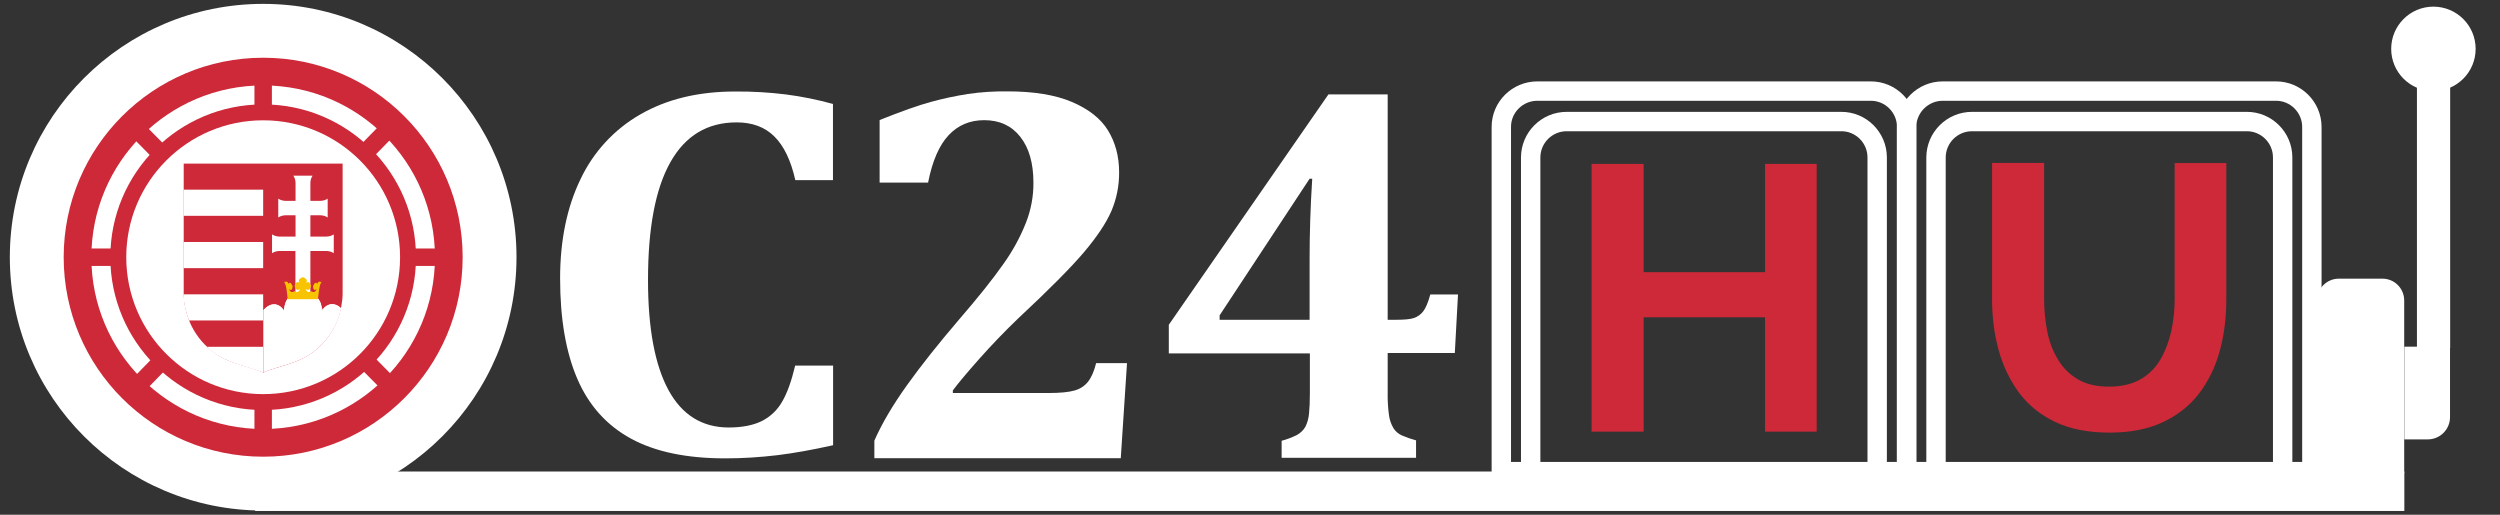
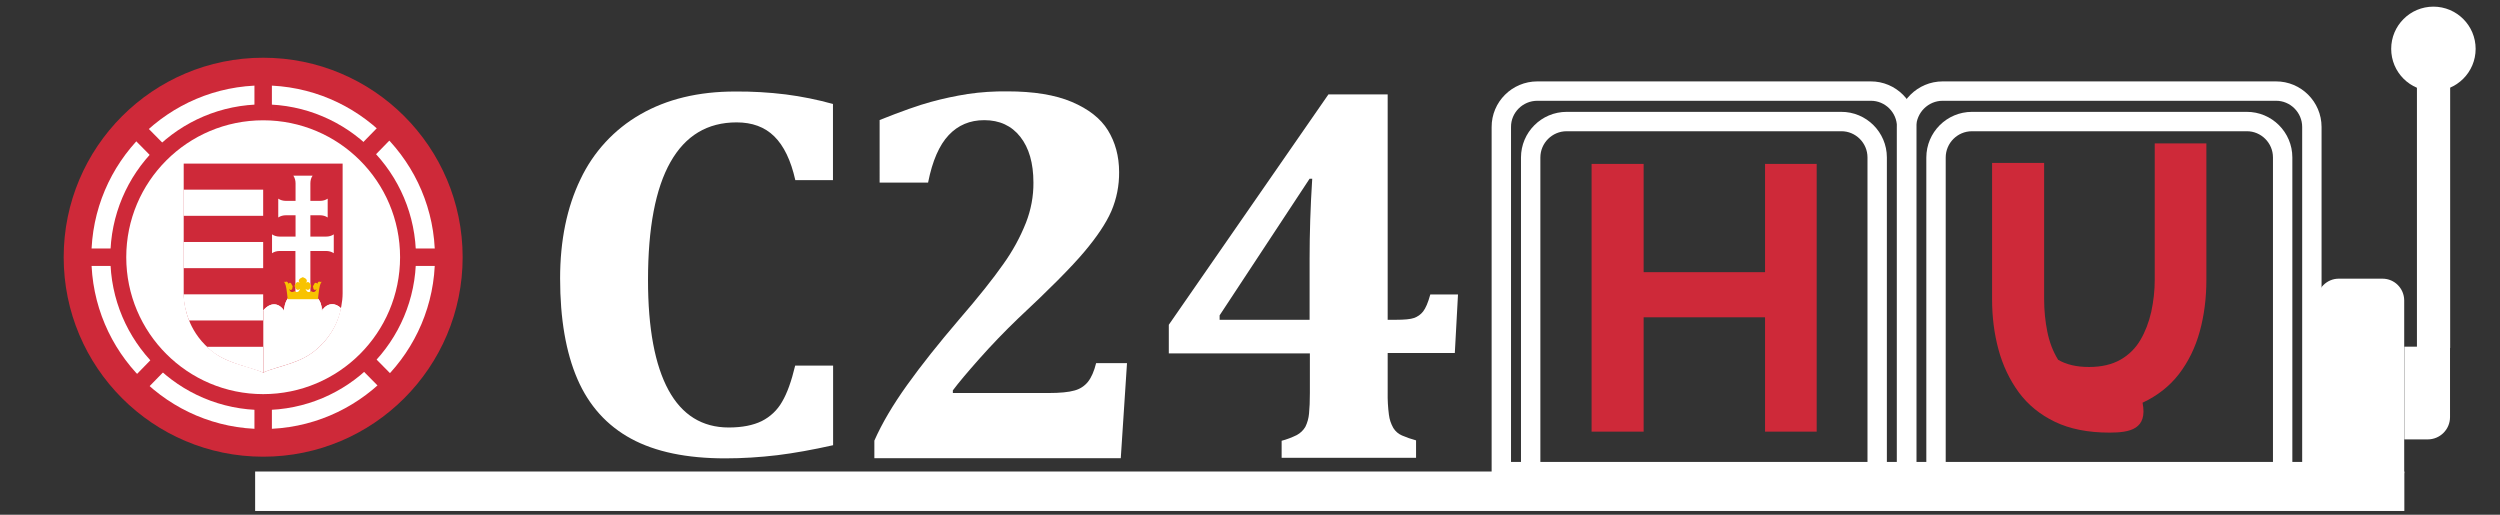
<svg xmlns="http://www.w3.org/2000/svg" version="1.1" id="Layer_1" x="0px" y="0px" viewBox="0 0 1805.9 371.8" style="enable-background:new 0 0 1805.9 371.8;" xml:space="preserve">
  <rect x="0" y="0" width="1805.9" height="371.8" fill="#333333" stroke="none" />
  <style type="text/css">
	.st0{fill:#FFFFFF;}
	.st1{fill:none;stroke:#FFFFFF;stroke-width:14;stroke-miterlimit:10;}
	.st2{fill:#CE2939;}
	.st3{fill:none;}
	.st4{fill:#F8C300;}
</style>
  <g id="Layer_2_1_">
</g>
  <rect x="184.3" y="340.6" class="st0" width="1552.5" height="28.5" />
  <path class="st1" d="M1424.5,87.8h198.4c14.3-0.1,26,11.6,26,25.9c0,0.1,0,0.1,0,0.1v228.6h-250.4V113.8  C1398.5,99.5,1410.1,87.8,1424.5,87.8C1424.5,87.8,1424.5,87.8,1424.5,87.8z" />
  <path class="st1" d="M1403.3,65.8H1644c14.3-0.1,26,11.6,26,25.9c0,0.1,0,0.1,0,0.1v248.9h-292.8V91.8  C1377.3,77.5,1389,65.8,1403.3,65.8z" />
  <path class="st1" d="M1131.7,87.8H1330c14.3-0.1,26,11.6,26,25.9c0,0.1,0,0.1,0,0.1v228.6h-250.3V113.8  C1105.7,99.5,1117.3,87.8,1131.7,87.8C1131.7,87.8,1131.7,87.8,1131.7,87.8z" />
  <path class="st1" d="M1110.5,65.8h240.8c14.3-0.1,26,11.6,26,25.9c0,0.1,0,0.1,0,0.1v248.9h-292.8V91.8  C1084.4,77.5,1096.1,65.8,1110.5,65.8C1110.5,65.8,1110.5,65.8,1110.5,65.8z" />
  <rect x="1745.9" y="60.8" class="st0" width="24" height="190.5" />
  <path class="st0" d="M1689.4,201.3h31.6c8.7,0,15.6,7,15.7,15.6l0,0v124.9h-63V217C1673.7,208.4,1680.8,201.3,1689.4,201.3  L1689.4,201.3z" />
  <path class="st0" d="M1736.8,250.4h33v50.9c0,8.9-7.2,16.1-16.1,16.1l0,0h-16.9V250.4z" />
  <circle class="st0" cx="1757.8" cy="35.3" r="30.5" />
  <path class="st0" d="M757.3,283.9c8.4,0,14.7-0.6,18.8-1.8c3.9-1,7.3-3.2,9.8-6.3c2.4-3,4.4-7.5,5.9-13.5h22.3l-4.5,68.7h-178v-12.7  c5.4-12.3,13.3-25.7,23.6-40.1s22.9-30.2,37.6-47.4c14-16.2,24.6-29.5,32-40.1c6.6-9.2,12.1-19.2,16.3-29.8c3.6-9.2,5.5-19.1,5.4-29  c0-14.1-3.2-25.1-9.5-33.1s-15-12-26-12c-10.4,0-18.9,3.6-25.7,10.8c-6.8,7.2-11.8,18.6-14.9,34.3h-35V86.7  c15.8-6.3,28.2-10.7,37.1-13.1c8.8-2.4,17.6-4.3,26.6-5.7c9.4-1.4,19-2,28.5-1.9c19,0,34.6,2.5,46.6,7.6s20.8,11.9,26.1,20.5  s8.1,18.7,8.1,30.2c0.1,9.7-1.8,19.3-5.6,28.2c-3.8,8.7-10.4,18.6-19.8,29.7c-9.4,11.1-25.2,27-47.5,47.8c-10,9.6-19.3,19.3-28,29.1  c-8.7,9.8-15.1,17.4-19.2,22.9v1.9H757.3L757.3,283.9z" />
  <path class="st0" d="M925.8,318.4c3.8-1,7.4-2.4,10.9-4.1c2.6-1.4,4.7-3.4,6.2-5.9c1.5-3,2.4-6.3,2.7-9.7c0.4-4,0.6-8.9,0.6-14.9  v-28.5H844.3v-20.7L959.6,68.2h42.8V231h5.9c6.2,0,10.6-0.4,13.1-1.3c2.6-0.9,4.9-2.5,6.6-4.7c1.8-2.3,3.6-6.4,5.2-12.3h20  l-2.3,42.3h-48.5v28.5c-0.1,5.4,0.2,10.8,0.9,16.1c0.4,3.4,1.5,6.6,3.2,9.6c1.5,2.4,3.7,4.3,6.3,5.4c3.3,1.4,6.7,2.6,10.1,3.5v12.6  h-97.1L925.8,318.4L925.8,318.4z M881,231h65v-43.9c0-18.4,0.6-37.7,1.9-58H946l-65,98.7V231z" />
  <path class="st0" d="M601.7,75.1v55h-27.2c-3.2-14.3-8.3-24.8-15.2-31.6c-6.9-6.8-16-10.1-27.2-10.1c-21.1,0-37,9.6-47.8,28.7  s-16.2,47.5-16.2,85.2c0,35,5,61.5,14.8,79.5s24.4,27,43.5,27c9.7,0,17.7-1.6,23.8-4.6c6.2-3.1,11.3-7.9,14.7-13.9  c3.7-6.2,6.8-14.9,9.5-26.2h27.4v57.5c-14.7,3.3-28.1,5.7-40.2,7.2c-12.6,1.5-25.2,2.3-37.8,2.3c-27.7,0-50.4-4.7-67.9-14.2  s-30.5-23.9-38.8-43.1s-12.5-43.4-12.5-72.7c0-27.4,4.9-51.3,14.7-71.6c9.3-19.7,24.4-36.1,43.3-46.9c19.1-11,41.9-16.5,68.4-16.5  c12.2-0.1,24.4,0.6,36.6,2.1C579.2,69.7,590.5,72,601.7,75.1z" />
-   <circle class="st0" cx="190.1" cy="185.8" r="183" />
  <circle class="st2" cx="190.1" cy="185.8" r="144.1" />
  <circle class="st0" cx="190.1" cy="185.8" r="124.1" />
  <circle class="st2" cx="190.1" cy="185.8" r="110.4" />
  <rect x="183.8" y="57.1" class="st2" width="12.6" height="257.3" />
  <rect x="61.4" y="179.5" class="st2" width="257.3" height="12.6" />
  <polygon class="st2" points="286.6,274.5 277.7,283.5 93.6,97.2 102.5,88.1 " />
  <polygon class="st2" points="94.8,274.4 103.6,283.5 285.5,97.2 276.6,88.1 " />
  <circle class="st0" cx="190.1" cy="185.8" r="98.9" />
  <path class="st2" d="M132.7,118.2v93.6c0,6.2,1.4,13,3.5,18.7c1.2,3.3,4.7,11.4,12,18.7c6.6,6.6,12.5,9.8,20.4,12.7  c8.5,3.1,17.3,5,21.5,7.3c4.2-2.3,13-4.2,21.5-7.3c7.9-2.9,13.8-6.1,20.4-12.7c7.3-7.3,10.8-15.4,12-18.7c2.1-5.7,3.5-12.5,3.5-18.7  v-93.6l-57.4,0H132.7z" />
  <path class="st0" d="M132.6,137h57.5v18.9h-57.5L132.6,137z" />
  <path class="st0" d="M190.2,224.2c4.9-5.8,10.9-5.8,14.9,0c1.2-12,7.8-12.4,13.9-12.4c9.4,0,13.2,4.7,13.6,12.4  c4.1-5.9,10-5.5,13.8-1.5c-2.8,13.9-10.7,23.9-18.6,30.4c-11.3,9.4-25.1,10.8-37.6,15.9L190.2,224.2z" />
  <path class="st0" d="M132.6,174.8h57.5v18.9h-57.5L132.6,174.8z" />
  <path class="st0" d="M132.6,212.6h57.5v18.9h-53.6C134.3,225.7,132.6,219,132.6,212.6L132.6,212.6z" />
  <path class="st0" d="M149.5,250.5h40.6v18.9h0C184,265.7,160.4,262.6,149.5,250.5L149.5,250.5z" />
  <g transform="matrix(0.127,0,0,0.127,174.617,446.499)">
    <path class="st3" d="M-329.5-1837.5h451.2" />
    <path class="st3" d="M-300-1688.9h421.7" />
    <path class="st3" d="M-197.8-1540.2h319.5" />
    <path class="st3" d="M-329.5-1986.2h451.2" />
    <path class="st3" d="M-329.5-2134.8h451.2" />
    <path class="st3" d="M-329.5-2283.5h451.2" />
    <path class="st3" d="M-329.5-2432.1h451.2" />
  </g>
  <path class="st3" d="M132.7,118.2v93.6c0,6.2,1.4,13,3.5,18.7c1.2,3.3,4.7,11.4,12,18.7c6.6,6.6,12.5,9.8,20.4,12.7  c8.5,3.1,17.3,5,21.5,7.3c4.2-2.3,13-4.2,21.5-7.3c7.9-2.9,13.8-6.1,20.4-12.7c7.3-7.3,10.8-15.4,12-18.7c2.1-5.7,3.5-12.5,3.5-18.7  v-93.6l-57.4,0H132.7z" />
  <path class="st0" d="M211.9,126.9c1.1,1.6,1.6,3.6,1.6,5.5v12.7h-7c-1.9,0-3.9-0.5-5.5-1.6v6.8v6.8c1.6-1.1,3.6-1.6,5.5-1.6h7v15.4  H202c-1.9,0-3.9-0.5-5.5-1.6v6.8v6.8c1.6-1.1,3.6-1.6,5.5-1.6h11.4V213h5.4h5.4v-31.7h11.4c1.9,0,3.9,0.5,5.5,1.6v-6.8v-6.8  c-1.6,1.1-3.6,1.6-5.5,1.6h-11.4v-15.4h7c1.9,0,3.9,0.5,5.5,1.6v-6.8v-6.8c-1.6,1.1-3.6,1.6-5.5,1.6h-7v-12.7c0-1.9,0.5-4,1.6-5.5  h-6.9H211.9z" />
  <path class="st3" d="M190.1,118.2v150.9" />
  <path class="st0" d="M190.1,224.3c5-6,11-5.9,15-0.1c1.2-12,7.8-12.4,13.9-12.4c9.4,0,13.2,4.7,13.6,12.4c4.1-5.9,9.9-5.5,13.7-1.5" />
  <g transform="matrix(0.127,0,0,0.127,174.874,446.499)">
    <g>
      <path class="st4" d="M345.4-1939.4c-8.3,5.1-17.5,5.8-21.9,16c-3.3,7.7,2,13.8,5.5,17.1c-5.7-4.4-15-9.1-22.8,1.1    c-2.4,3.1-3.8,8.8-8.1,16c4.5,7.2,5.6,13.4,9,17.2c8.4,9.5,18.2,3,23.2-0.8c-3.5,8.2-11.6,27.3-31.8,13.2    c-17.6,11.5-27.2,0.8-32-13.4c5,7.2,12.2,8.1,16.8,3.2c3.1-3.2,2.6-12.2,4.6-19c-3.7-3.4-4.3-5.3-6.3-10.2    c-5-12.1-15.5-9.2-18.7-2.2c-0.9-5.6-5.2-14.5-12-12.4c-5.1,1.6-6.3,2.1-13.8,0.5c8,5,14.1,23.8,19,68.9c1.1,10.3,2,19.7,3.4,30.4    h86h86c1.4-10.7,2.3-20.1,3.4-30.4c4.9-45,11-63.9,19-68.9c-7.5,1.7-8.7,1.1-13.8-0.5c-6.8-2.1-11.1,6.8-12,12.4    c-3.3-7-13.8-9.9-18.7,2.2c-2,4.8-2.6,6.7-6.3,10.2c2,6.8,1.5,15.7,4.6,19c4.6,4.9,11.9,3.9,16.8-3.2c-4.8,14.2-14.5,24.9-32,13.4    c-20.2,14.1-28.3-5-31.8-13.2c5,3.8,14.7,10.3,23.2,0.8c3.4-3.8,4.5-10,9-17.2c-4.3-7.3-5.7-12.9-8.1-16    c-7.7-10.2-17.1-5.5-22.8-1.1c3.5-3.3,8.8-9.4,5.5-17.1C362.9-1933.6,353.7-1934.3,345.4-1939.4L345.4-1939.4z" />
    </g>
    <path class="st3" d="M256.2-1844.1l178.3,0" />
  </g>
  <path class="st2" d="M1312.3,118.4v193.4H1275v-82.6h-87.7v82.6h-37.6V118.4h37.6v78.2h87.7v-78.2H1312.3z" />
-   <path class="st2" d="M1523.8,312.5c-15.4,0-28.6-2.6-39.4-7.8c-10.8-5.2-19.5-12.3-26.2-21.4c-6.6-9.1-11.5-19.4-14.6-30.9  c-3.1-11.5-4.6-23.6-4.6-36.1v-98.6h37.6v98.6c0,8,0.8,15.8,2.3,23.3c1.5,7.5,4.1,14.3,7.8,20.3c3.6,6,8.4,10.7,14.4,14.2  c6,3.5,13.4,5.2,22.3,5.2c9.1,0,16.7-1.8,22.8-5.3c6.1-3.5,10.9-8.3,14.4-14.3c3.5-6,6.1-12.8,7.8-20.3c1.6-7.5,2.5-15.2,2.5-23  v-98.6h37.3v98.6c0,13.3-1.6,25.7-4.8,37.3c-3.2,11.6-8.2,21.8-15,30.7c-6.8,8.8-15.6,15.7-26.3,20.7  C1551.5,310,1538.7,312.5,1523.8,312.5z" />
+   <path class="st2" d="M1523.8,312.5c-15.4,0-28.6-2.6-39.4-7.8c-10.8-5.2-19.5-12.3-26.2-21.4c-6.6-9.1-11.5-19.4-14.6-30.9  c-3.1-11.5-4.6-23.6-4.6-36.1v-98.6h37.6v98.6c0,8,0.8,15.8,2.3,23.3c1.5,7.5,4.1,14.3,7.8,20.3c6,3.5,13.4,5.2,22.3,5.2c9.1,0,16.7-1.8,22.8-5.3c6.1-3.5,10.9-8.3,14.4-14.3c3.5-6,6.1-12.8,7.8-20.3c1.6-7.5,2.5-15.2,2.5-23  v-98.6h37.3v98.6c0,13.3-1.6,25.7-4.8,37.3c-3.2,11.6-8.2,21.8-15,30.7c-6.8,8.8-15.6,15.7-26.3,20.7  C1551.5,310,1538.7,312.5,1523.8,312.5z" />
</svg>